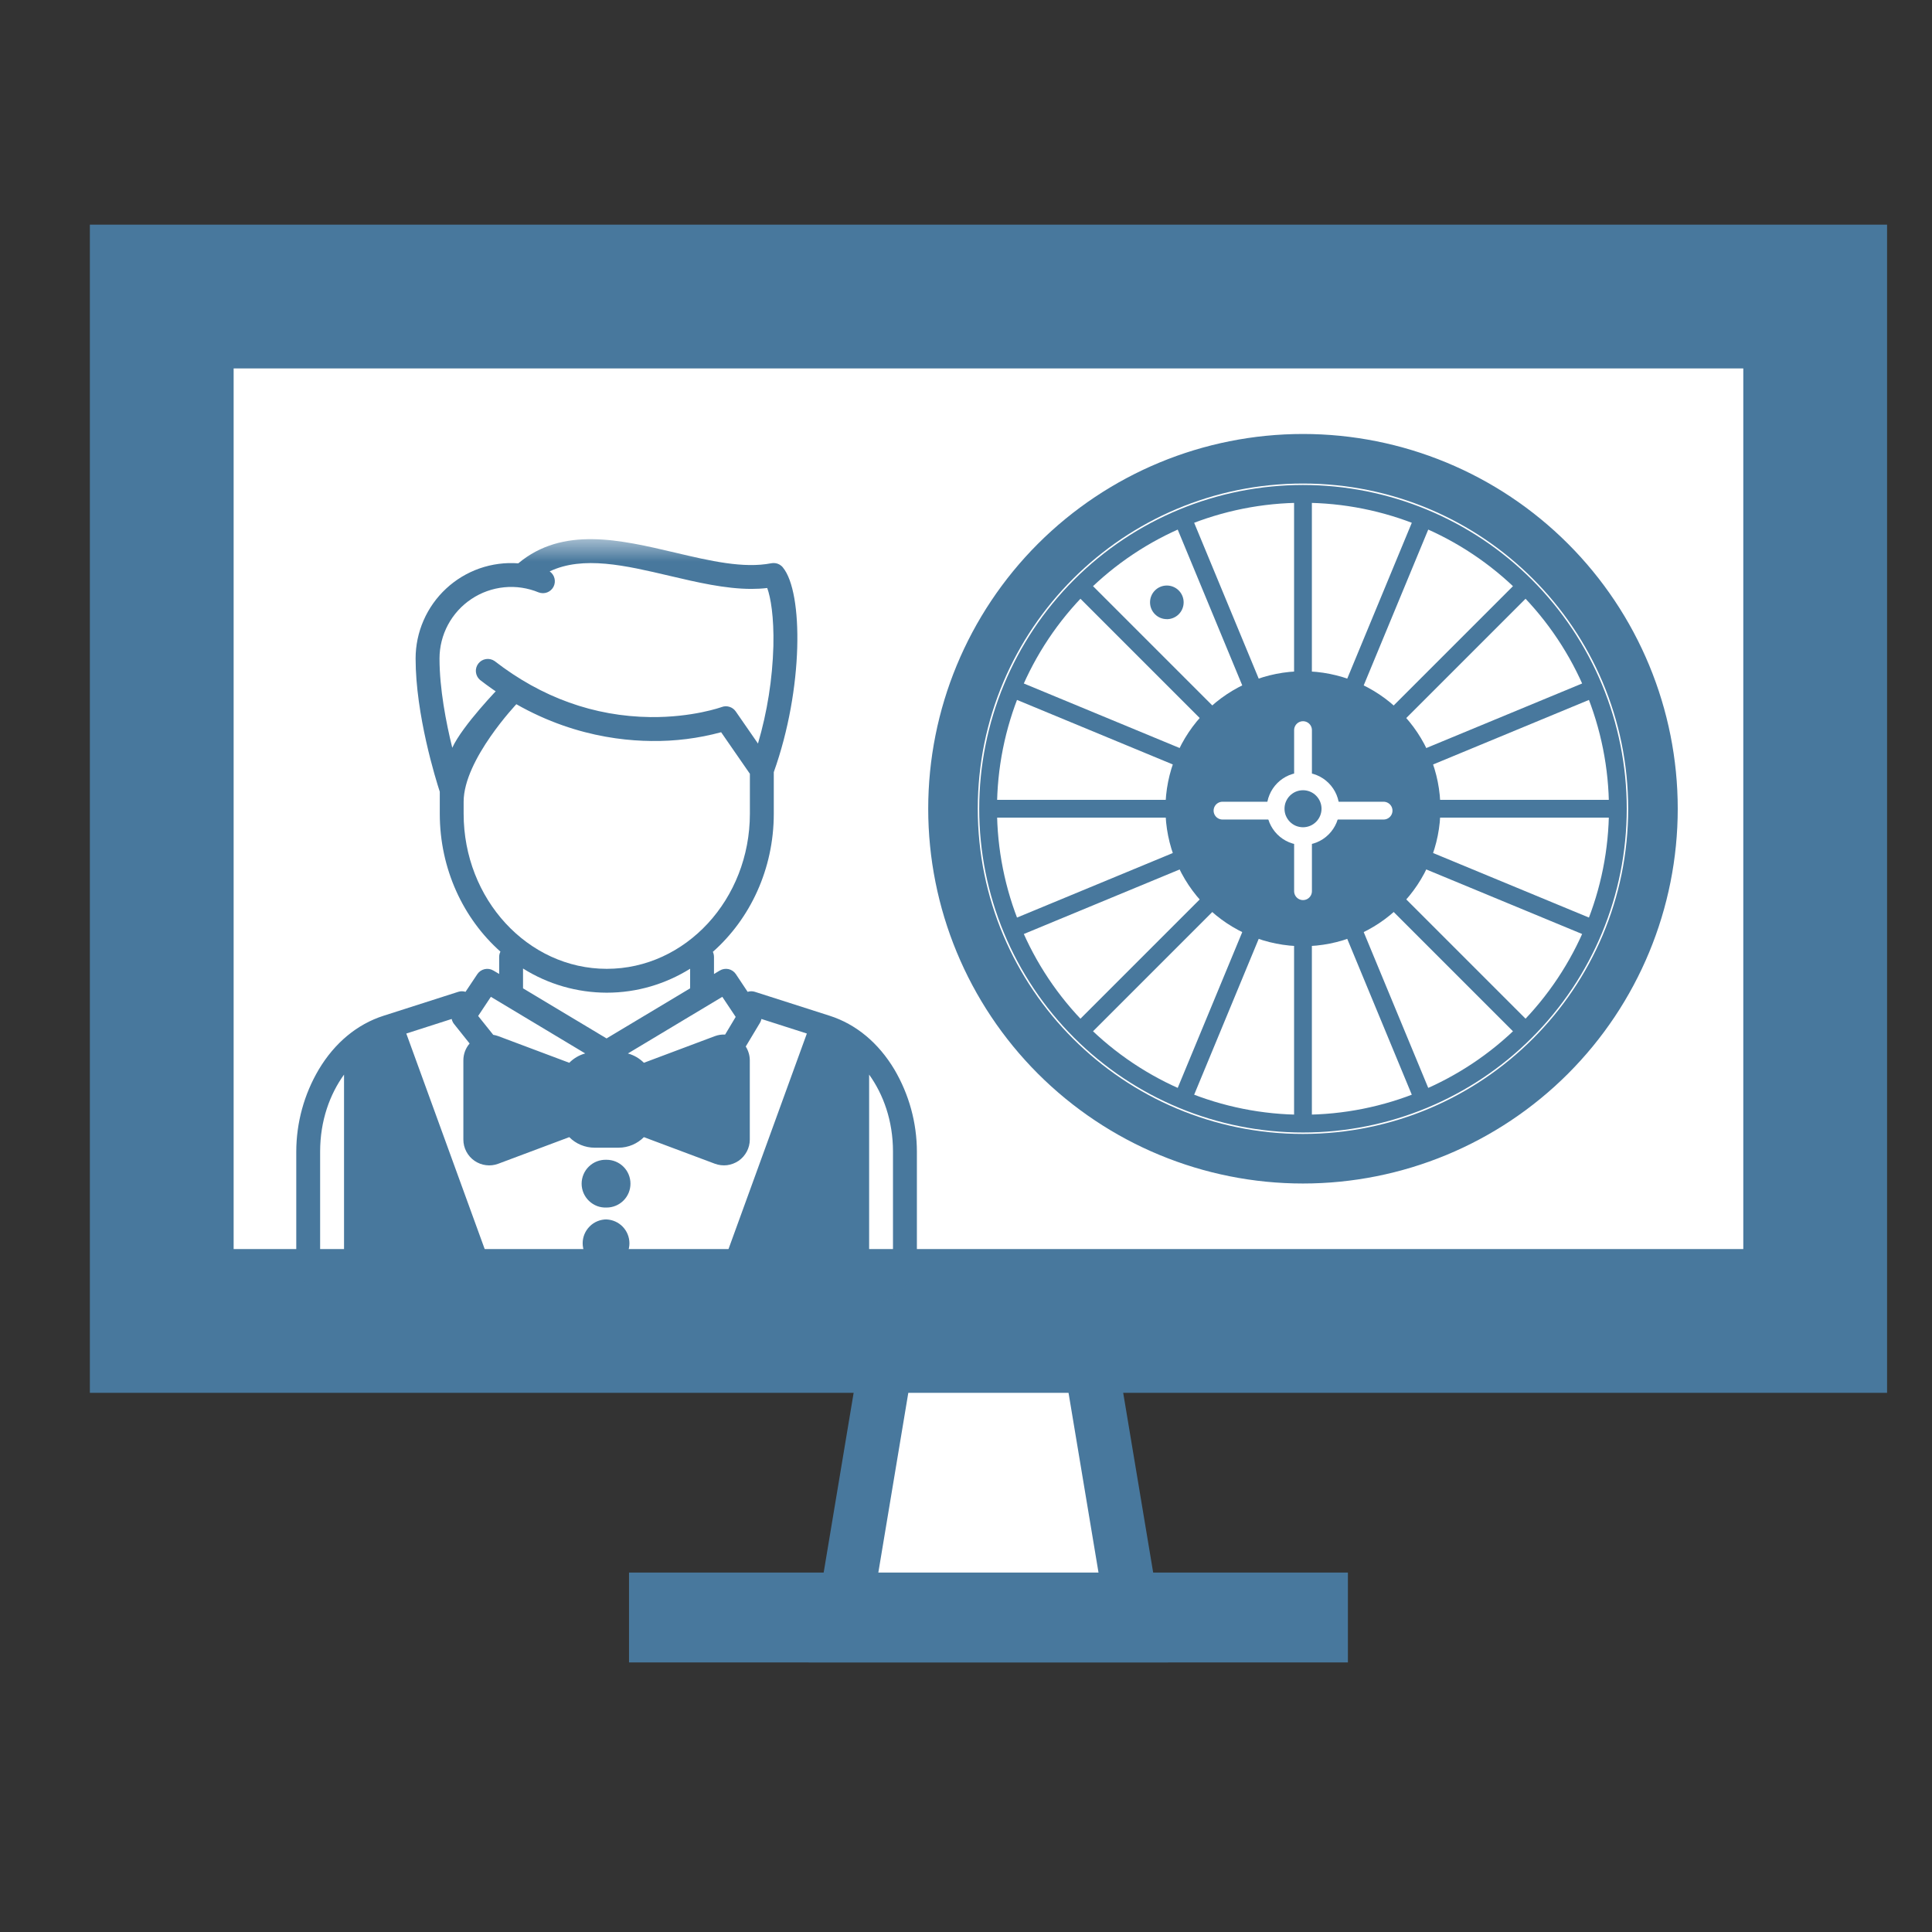
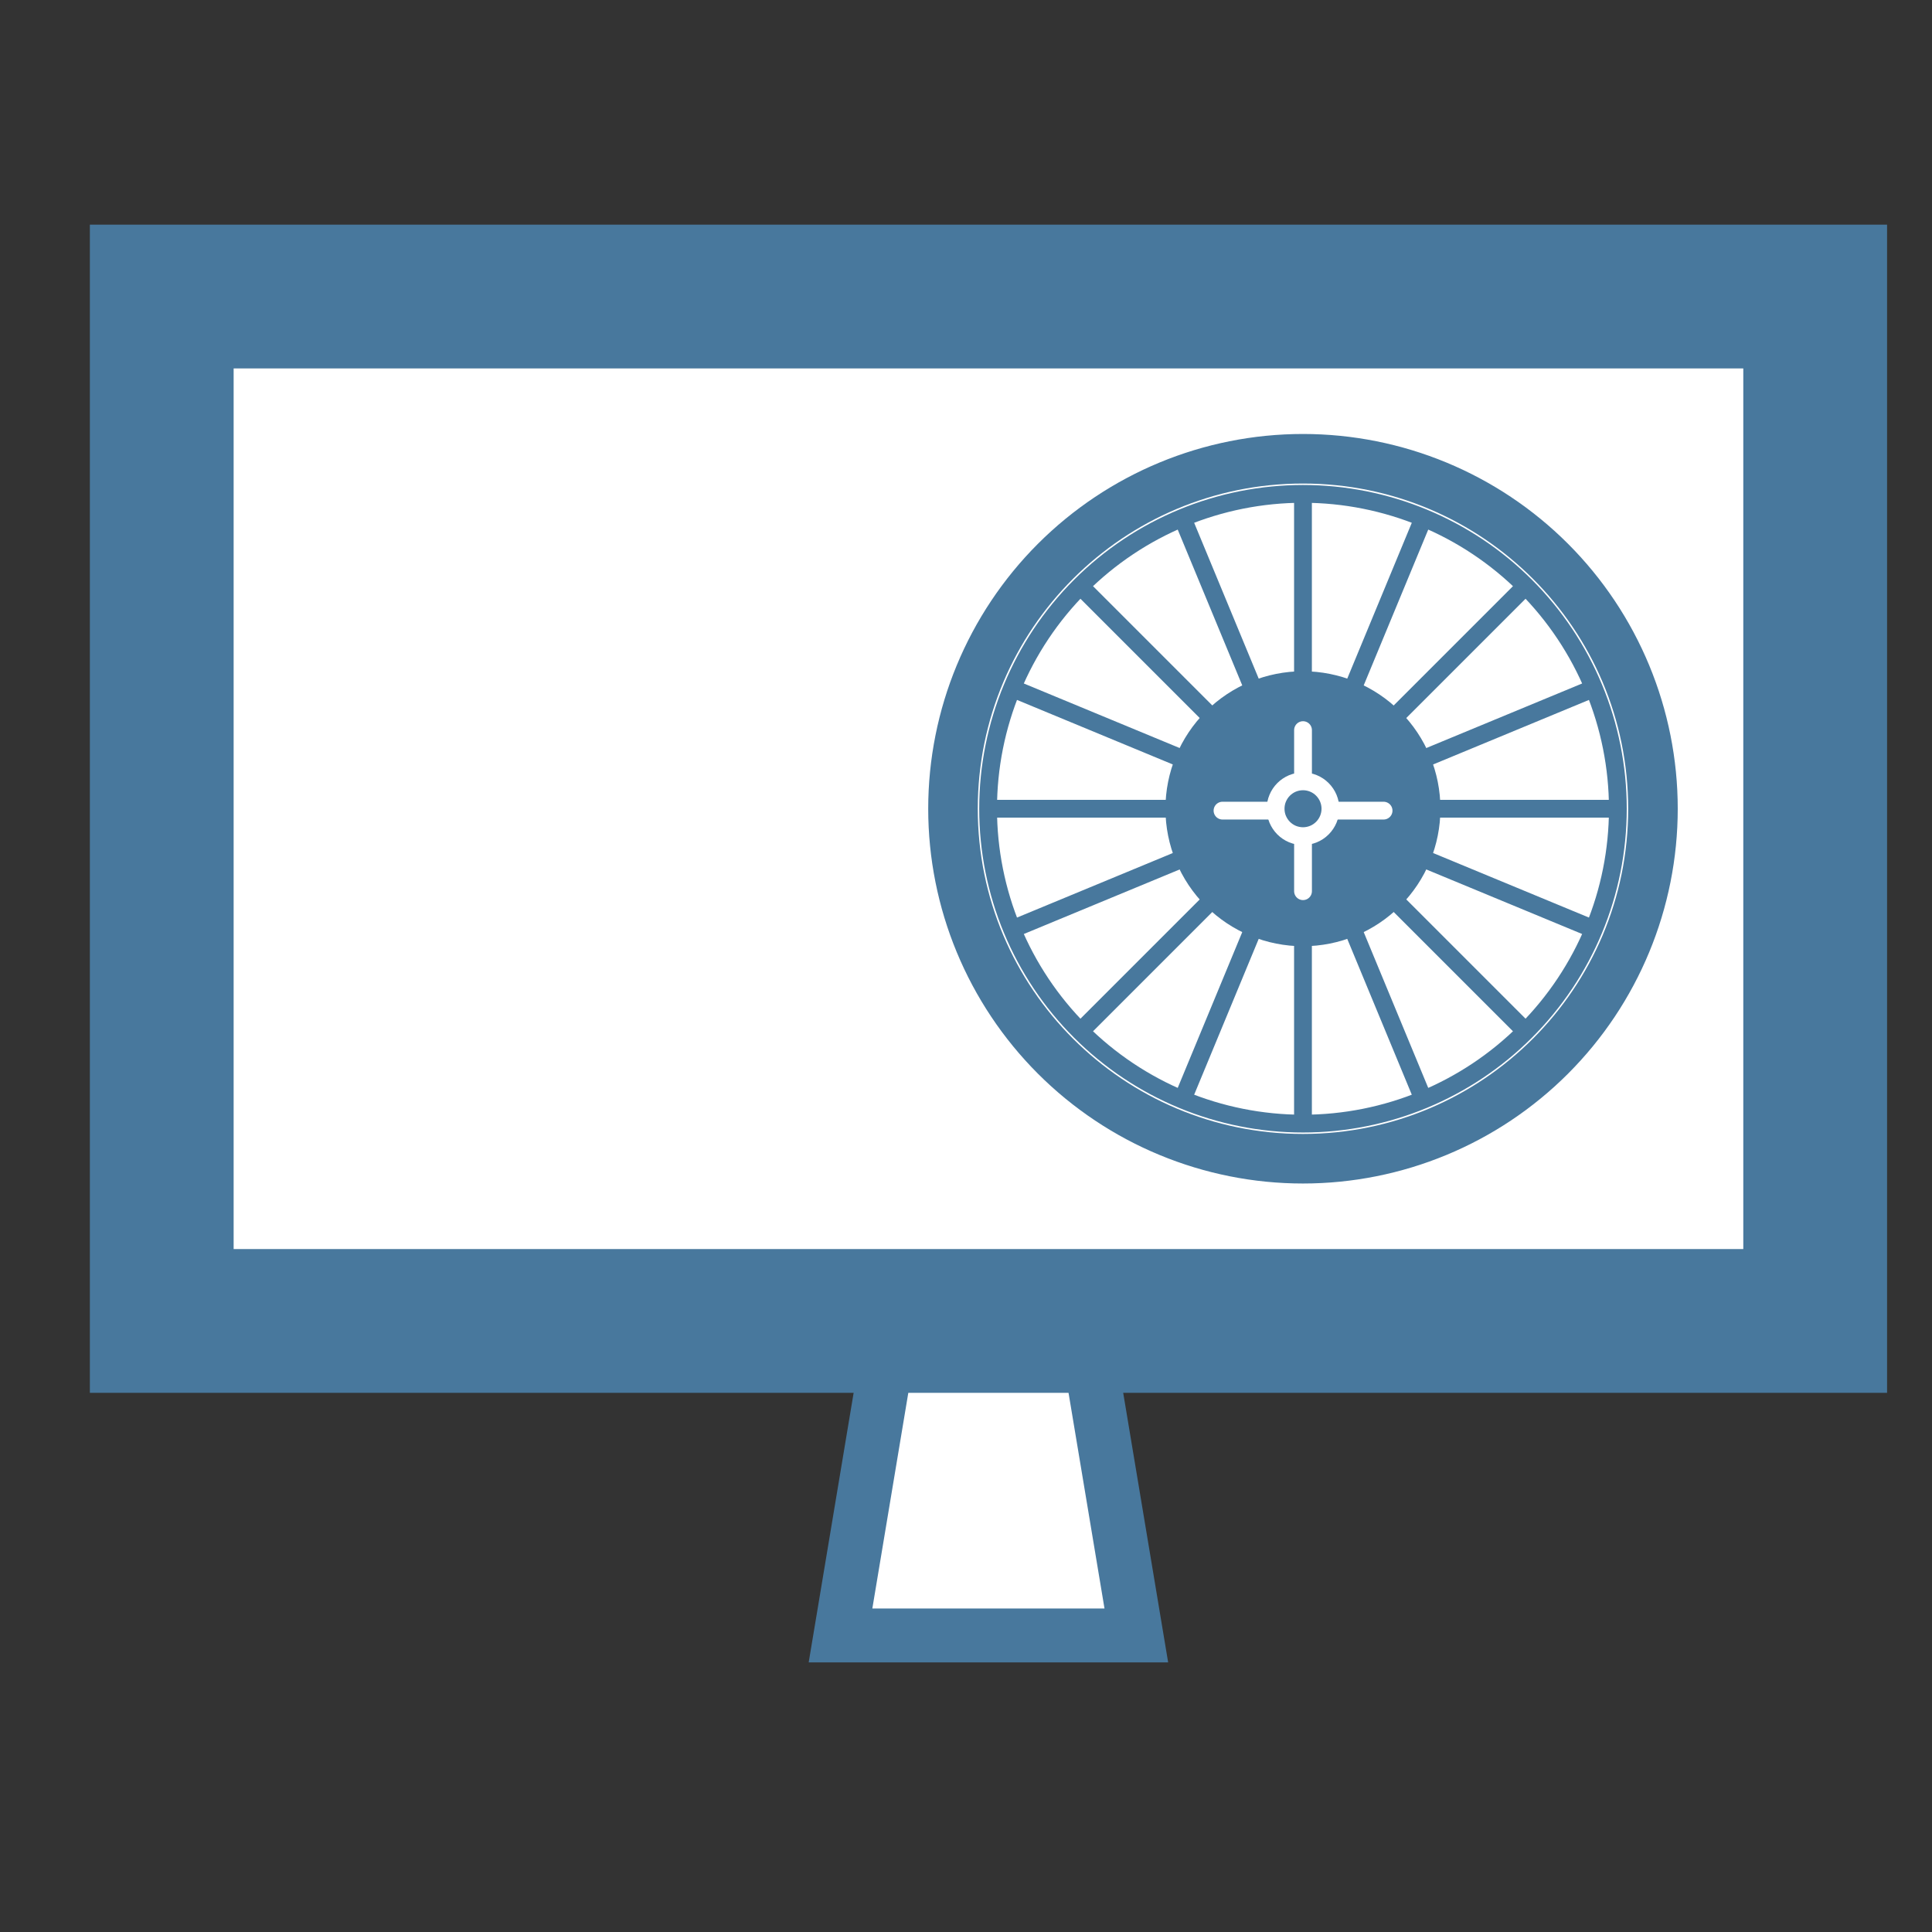
<svg xmlns="http://www.w3.org/2000/svg" width="43" height="43" viewBox="0 0 43 43" fill="none">
  <rect x="0" y="0" width="43" height="43" fill="#333333" stroke="none" />
  <path d="M18.707 36.4L19.841 29.6H24.157L25.291 36.4H18.707Z" fill="white" stroke="#48789D" stroke-width="1.2" />
  <path d="M2.6 5.6H41.4V30.4H2.6V5.6Z" fill="#48789D" stroke="#48789D" stroke-width="1.2" />
-   <path d="M14.5 35.5H29.5V36.5H14.5V35.5Z" fill="white" stroke="#48789D" />
  <path d="M4.6 7.6H39.4V28.4H4.6V7.6Z" fill="white" stroke="#48789D" stroke-width="1.2" />
  <mask id="mask0_28_4907" style="mask-type:luminance" maskUnits="userSpaceOnUse" x="20" y="9" width="18" height="18">
    <path d="M38 9H20V27H38V9Z" fill="white" />
  </mask>
  <g mask="url(#mask0_28_4907)">
    <path d="M29.001 24.095C32.367 24.095 35.096 21.366 35.096 18C35.096 14.634 32.367 11.905 29.001 11.905C25.635 11.905 22.906 14.634 22.906 18C22.906 21.366 25.635 24.095 29.001 24.095Z" fill="white" />
    <path d="M29 26.143C26.841 26.143 24.77 25.285 23.242 23.758C21.715 22.231 20.857 20.16 20.857 18C20.857 15.84 21.715 13.769 23.242 12.242C24.77 10.715 26.841 9.857 29 9.857C31.16 9.857 33.231 10.715 34.758 12.242C36.285 13.769 37.143 15.84 37.143 18C37.143 20.16 36.285 22.231 34.758 23.758C33.231 25.285 31.16 26.143 29 26.143Z" fill="#48789D" stroke="#48789D" stroke-width="0.396" stroke-miterlimit="10" />
    <path d="M29 25.238C32.997 25.238 36.238 21.997 36.238 18C36.238 14.002 32.997 10.762 29 10.762C25.002 10.762 21.762 14.002 21.762 18C21.762 21.997 25.002 25.238 29 25.238Z" fill="white" />
    <path d="M29 25.008C27.142 25.008 25.359 24.27 24.045 22.955M29 25.008C30.859 25.008 32.641 24.27 33.956 22.955M29 25.008V10.992M24.045 22.955C22.73 21.641 21.992 19.859 21.992 18M24.045 22.955L33.956 13.044M21.992 18C21.992 16.141 22.73 14.359 24.045 13.044M21.992 18H36.008M24.045 13.044C25.359 11.73 27.142 10.992 29 10.992M24.045 13.044L33.956 22.955M29 10.992C30.859 10.992 32.641 11.73 33.956 13.044M33.956 13.044C35.27 14.359 36.008 16.141 36.008 18M36.008 18C36.008 19.859 35.27 21.641 33.956 22.955M31.68 11.53L26.32 24.47M35.47 20.68L22.53 15.32M22.53 20.68L35.47 15.32M26.32 11.53L31.68 24.47" stroke="#48789D" stroke-width="0.396" stroke-miterlimit="10" />
    <path d="M29 21.06C28.188 21.06 27.41 20.738 26.836 20.164C26.262 19.59 25.939 18.811 25.939 18C25.939 17.188 26.262 16.41 26.836 15.836C27.41 15.262 28.188 14.94 29 14.94C29.811 14.94 30.589 15.262 31.163 15.836C31.737 16.41 32.059 17.188 32.059 18C32.059 18.811 31.737 19.59 31.163 20.164C30.589 20.738 29.811 21.06 29 21.06Z" fill="#48789D" />
    <path d="M29.001 16.25V19.835M30.794 18.042H27.209" stroke="white" stroke-width="0.396" stroke-miterlimit="10" stroke-linecap="round" />
    <path d="M29.001 18.61C28.921 18.61 28.841 18.594 28.767 18.564C28.693 18.533 28.626 18.488 28.569 18.431C28.513 18.375 28.468 18.307 28.437 18.233C28.406 18.159 28.391 18.08 28.391 18C28.391 17.92 28.406 17.84 28.437 17.767C28.468 17.692 28.513 17.625 28.569 17.569C28.626 17.512 28.693 17.467 28.767 17.436C28.841 17.406 28.921 17.39 29.001 17.39C29.162 17.39 29.318 17.454 29.432 17.569C29.546 17.683 29.611 17.838 29.611 18C29.611 18.162 29.546 18.317 29.432 18.431C29.318 18.546 29.162 18.61 29.001 18.61Z" fill="#48789D" stroke="white" stroke-width="0.396" stroke-miterlimit="10" />
-     <path d="M25.97 13.78C25.87 13.78 25.775 13.741 25.705 13.67C25.635 13.6 25.596 13.505 25.596 13.406C25.596 13.307 25.635 13.212 25.705 13.142C25.775 13.071 25.87 13.032 25.97 13.032C26.069 13.032 26.164 13.071 26.235 13.142C26.305 13.212 26.344 13.307 26.344 13.406C26.344 13.506 26.305 13.601 26.235 13.671C26.164 13.742 26.069 13.781 25.97 13.781V13.78Z" fill="#48789D" />
  </g>
  <mask id="mask1_28_4907" style="mask-type:luminance" maskUnits="userSpaceOnUse" x="5" y="12" width="17" height="17">
-     <path d="M5 12H22V29H5V12Z" fill="white" />
-   </mask>
+     </mask>
  <g mask="url(#mask1_28_4907)">
    <path d="M16.35 25.813V23.222L14.5 24.085V24.949L16.35 25.813ZM14.18 23.866H12.818V25.079H14.18V23.866ZM19.117 23.294V27.92H16.342L18.222 22.924L19.117 23.294ZM7.676 23.294V27.92H10.451L8.571 22.924L7.676 23.294ZM10.771 25.813V23.222L12.622 24.085V24.949L10.772 25.812L10.771 25.813Z" fill="#48789D" />
    <path d="M19.907 23.805C19.551 23.209 19.052 22.795 18.464 22.607L16.802 22.075C16.749 22.058 16.692 22.058 16.64 22.075L16.378 21.681C16.34 21.624 16.281 21.584 16.215 21.569C16.148 21.555 16.078 21.566 16.02 21.601L15.891 21.678V21.298C15.891 21.257 15.881 21.218 15.866 21.185C16.693 20.453 17.222 19.346 17.222 18.11V17.185C17.887 15.325 17.88 13.185 17.426 12.632L17.423 12.628L17.421 12.625C17.416 12.619 17.411 12.614 17.406 12.609L17.396 12.599L17.386 12.592C17.381 12.588 17.377 12.585 17.373 12.582L17.366 12.576C17.361 12.573 17.356 12.57 17.351 12.567L17.344 12.563C17.339 12.56 17.334 12.558 17.329 12.556L17.321 12.552L17.307 12.547L17.297 12.543C17.288 12.54 17.28 12.538 17.271 12.537L17.26 12.535L17.245 12.533H17.233L17.22 12.532H17.204L17.194 12.533C17.186 12.534 17.178 12.535 17.17 12.536H17.168C16.548 12.657 15.808 12.484 15.028 12.3C13.797 12.01 12.525 11.711 11.535 12.538C11.243 12.516 10.95 12.555 10.674 12.651C10.398 12.748 10.145 12.9 9.931 13.099C9.716 13.298 9.545 13.539 9.428 13.807C9.311 14.074 9.25 14.364 9.25 14.656C9.25 15.908 9.7 17.352 9.788 17.621V18.11C9.788 19.343 10.314 20.448 11.138 21.18C11.12 21.216 11.11 21.256 11.11 21.297V21.677L10.981 21.601C10.922 21.566 10.853 21.555 10.786 21.57C10.72 21.585 10.662 21.625 10.624 21.681L10.361 22.075C10.308 22.058 10.251 22.058 10.199 22.075L8.538 22.607C7.949 22.795 7.45 23.209 7.094 23.805C6.767 24.359 6.595 24.989 6.594 25.632V27.937C6.594 28.523 7.071 29 7.657 29H19.344C19.93 29 20.407 28.523 20.407 27.937V25.632C20.406 24.989 20.233 24.359 19.907 23.805ZM11.031 28.469L9.043 23.003L10.053 22.679C10.062 22.719 10.079 22.758 10.106 22.791L10.452 23.225C10.362 23.329 10.313 23.462 10.313 23.6V25.363C10.313 25.456 10.335 25.547 10.379 25.63C10.422 25.712 10.484 25.782 10.56 25.835C10.637 25.888 10.725 25.922 10.817 25.933C10.909 25.945 11.003 25.934 11.09 25.901L12.67 25.309C12.744 25.384 12.832 25.443 12.929 25.483C13.026 25.523 13.13 25.544 13.235 25.544H13.766C13.986 25.544 14.186 25.454 14.331 25.309L15.911 25.901C15.998 25.933 16.091 25.944 16.183 25.933C16.275 25.921 16.363 25.887 16.44 25.835C16.516 25.782 16.578 25.711 16.622 25.629C16.665 25.547 16.688 25.456 16.688 25.363V23.6C16.688 23.491 16.656 23.384 16.598 23.292L16.916 22.762C16.931 22.736 16.941 22.708 16.947 22.679L17.958 23.003L15.971 28.469H11.031ZM8.185 23.379C8.3 23.296 8.419 23.227 8.54 23.173L10.465 28.469H8.188V23.422C8.188 23.408 8.187 23.393 8.185 23.379ZM12.438 24.216V24.219H11.907C11.87 24.217 11.834 24.222 11.8 24.234C11.766 24.247 11.735 24.266 11.708 24.291C11.682 24.316 11.661 24.346 11.646 24.379C11.632 24.412 11.624 24.448 11.624 24.484C11.624 24.521 11.632 24.557 11.646 24.59C11.661 24.623 11.682 24.653 11.708 24.678C11.735 24.703 11.766 24.722 11.8 24.735C11.834 24.747 11.87 24.752 11.907 24.75H12.438V24.829L10.904 25.404C10.897 25.407 10.89 25.407 10.883 25.407C10.876 25.406 10.87 25.403 10.864 25.399C10.858 25.395 10.852 25.39 10.849 25.384C10.845 25.377 10.844 25.37 10.844 25.363V23.6C10.844 23.585 10.851 23.573 10.864 23.564C10.87 23.56 10.876 23.557 10.883 23.556C10.89 23.555 10.897 23.556 10.904 23.559L12.438 24.134V24.216ZM13.235 23.95H13.766C13.913 23.95 14.032 24.07 14.032 24.216V24.747C14.032 24.893 13.912 25.013 13.766 25.013H13.235C13.164 25.013 13.097 24.985 13.047 24.935C12.997 24.885 12.969 24.817 12.969 24.747V24.216C12.969 24.069 13.089 23.95 13.235 23.95ZM16.097 23.559C16.103 23.556 16.11 23.555 16.117 23.556C16.124 23.557 16.131 23.56 16.137 23.564C16.15 23.573 16.157 23.584 16.157 23.6V25.363C16.157 25.37 16.155 25.377 16.151 25.384C16.148 25.39 16.143 25.395 16.137 25.399C16.131 25.403 16.124 25.406 16.117 25.407C16.11 25.407 16.103 25.407 16.097 25.404L14.563 24.829V24.75H15.094C15.13 24.752 15.166 24.747 15.2 24.735C15.235 24.722 15.266 24.703 15.292 24.678C15.319 24.653 15.34 24.623 15.354 24.59C15.369 24.557 15.376 24.521 15.376 24.484C15.376 24.448 15.369 24.412 15.354 24.379C15.34 24.346 15.319 24.316 15.292 24.291C15.266 24.266 15.235 24.247 15.2 24.234C15.166 24.222 15.13 24.217 15.094 24.219H14.563V24.134L16.097 23.559ZM18.461 23.173C18.581 23.227 18.701 23.296 18.816 23.38C18.814 23.394 18.813 23.408 18.813 23.422V28.469H16.536L18.461 23.173ZM16.076 22.186L16.374 22.633L16.139 23.026C16.061 23.022 15.984 23.034 15.911 23.061L14.331 23.654C14.232 23.555 14.11 23.484 13.975 23.447L16.076 22.186ZM10.319 18.11V17.844C10.319 16.904 11.506 15.659 11.512 15.652C11.554 15.6 11.575 15.534 11.571 15.467C11.566 15.4 11.537 15.337 11.488 15.291C11.439 15.245 11.374 15.219 11.307 15.218C11.24 15.218 11.175 15.243 11.126 15.288C11.106 15.309 10.296 16.142 10.066 16.643C9.928 16.083 9.782 15.33 9.782 14.657C9.782 14.395 9.847 14.136 9.971 13.905C10.095 13.674 10.274 13.477 10.492 13.332C10.71 13.186 10.961 13.097 11.222 13.071C11.483 13.045 11.746 13.085 11.989 13.185C12.05 13.208 12.117 13.208 12.178 13.185C12.239 13.162 12.289 13.117 12.319 13.06C12.349 13.002 12.357 12.935 12.341 12.872C12.326 12.809 12.287 12.754 12.234 12.717C12.979 12.364 13.92 12.585 14.906 12.817C15.515 12.96 16.14 13.107 16.726 13.107C16.844 13.107 16.961 13.101 17.076 13.087C17.152 13.294 17.228 13.727 17.213 14.38C17.192 15.115 17.077 15.844 16.87 16.549L16.375 15.834C16.341 15.785 16.292 15.749 16.236 15.732C16.18 15.714 16.119 15.715 16.064 15.736C16.058 15.738 15.418 15.97 14.476 15.96C13.222 15.944 12.055 15.525 11.007 14.712C10.951 14.674 10.882 14.658 10.815 14.669C10.748 14.679 10.688 14.715 10.646 14.769C10.605 14.822 10.585 14.89 10.592 14.957C10.599 15.025 10.631 15.087 10.682 15.132C12.112 16.242 13.545 16.483 14.494 16.492C15.019 16.5 15.543 16.434 16.05 16.297L16.69 17.222V18.11C16.69 20.014 15.261 21.563 13.505 21.563C11.748 21.563 10.319 20.013 10.319 18.11ZM11.641 21.556C12.199 21.907 12.845 22.093 13.505 22.094C14.18 22.094 14.814 21.9 15.36 21.561V21.997L13.5 23.112L11.641 21.997V21.556ZM10.925 22.186L13.025 23.446C12.89 23.483 12.768 23.555 12.67 23.654L11.09 23.061C11.053 23.047 11.016 23.038 10.978 23.032L10.642 22.612L10.925 22.186ZM7.125 27.938V25.632C7.125 24.942 7.341 24.356 7.657 23.917V28.469C7.516 28.469 7.381 28.413 7.281 28.313C7.182 28.213 7.126 28.078 7.126 27.937L7.125 27.938ZM19.875 27.938C19.874 28.078 19.818 28.213 19.719 28.312C19.619 28.412 19.484 28.468 19.344 28.468V23.917C19.66 24.357 19.875 24.943 19.875 25.632V27.938Z" fill="#48789D" />
    <path d="M13.5 25.813C13.428 25.81 13.357 25.822 13.289 25.847C13.222 25.872 13.161 25.911 13.109 25.961C13.057 26.01 13.016 26.07 12.988 26.136C12.96 26.202 12.945 26.273 12.945 26.345C12.945 26.417 12.96 26.488 12.988 26.554C13.017 26.62 13.058 26.68 13.11 26.729C13.162 26.779 13.223 26.817 13.29 26.843C13.357 26.868 13.429 26.879 13.501 26.876C13.642 26.876 13.777 26.82 13.877 26.72C13.977 26.62 14.033 26.485 14.032 26.343C14.032 26.202 13.976 26.067 13.876 25.968C13.776 25.868 13.641 25.813 13.5 25.813ZM13.5 27.14C13.359 27.14 13.223 27.196 13.124 27.296C13.024 27.396 12.968 27.531 12.968 27.672C12.969 27.814 13.025 27.949 13.124 28.049C13.224 28.148 13.36 28.204 13.501 28.204C13.638 28.198 13.767 28.139 13.862 28.04C13.957 27.941 14.009 27.809 14.009 27.672C14.009 27.535 13.956 27.403 13.861 27.304C13.766 27.205 13.637 27.147 13.5 27.141V27.14Z" fill="#48789D" />
  </g>
</svg>